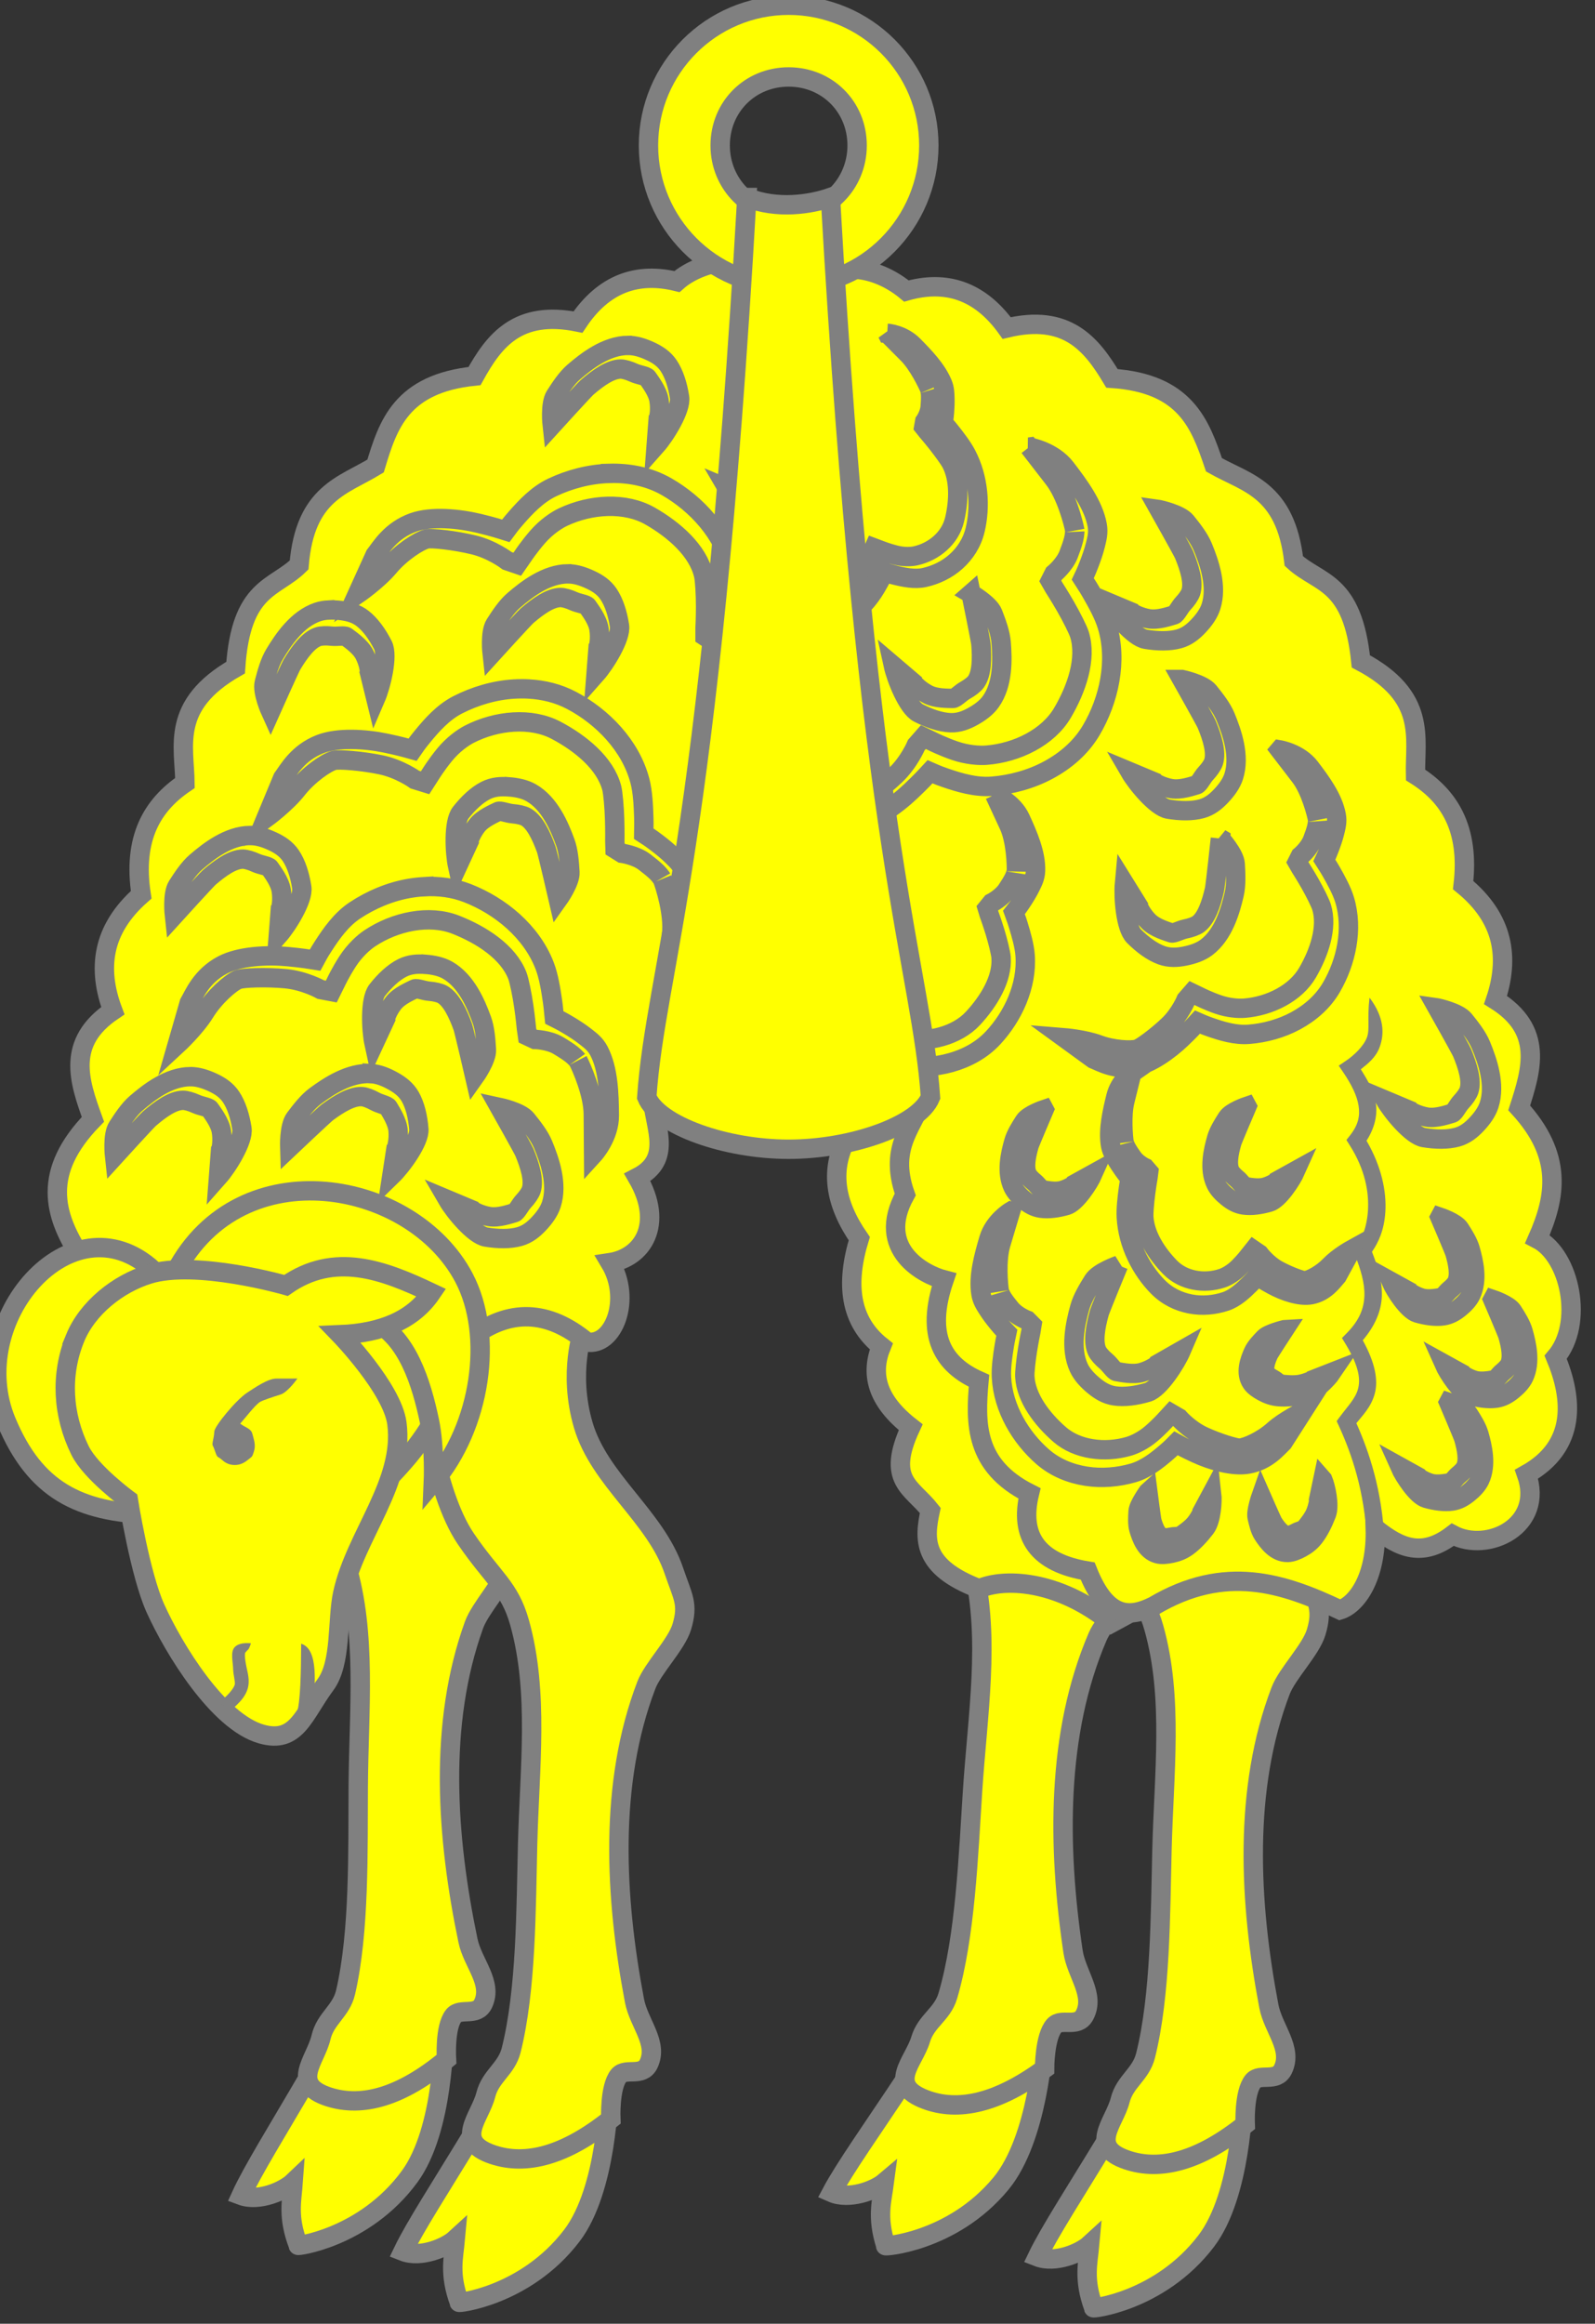
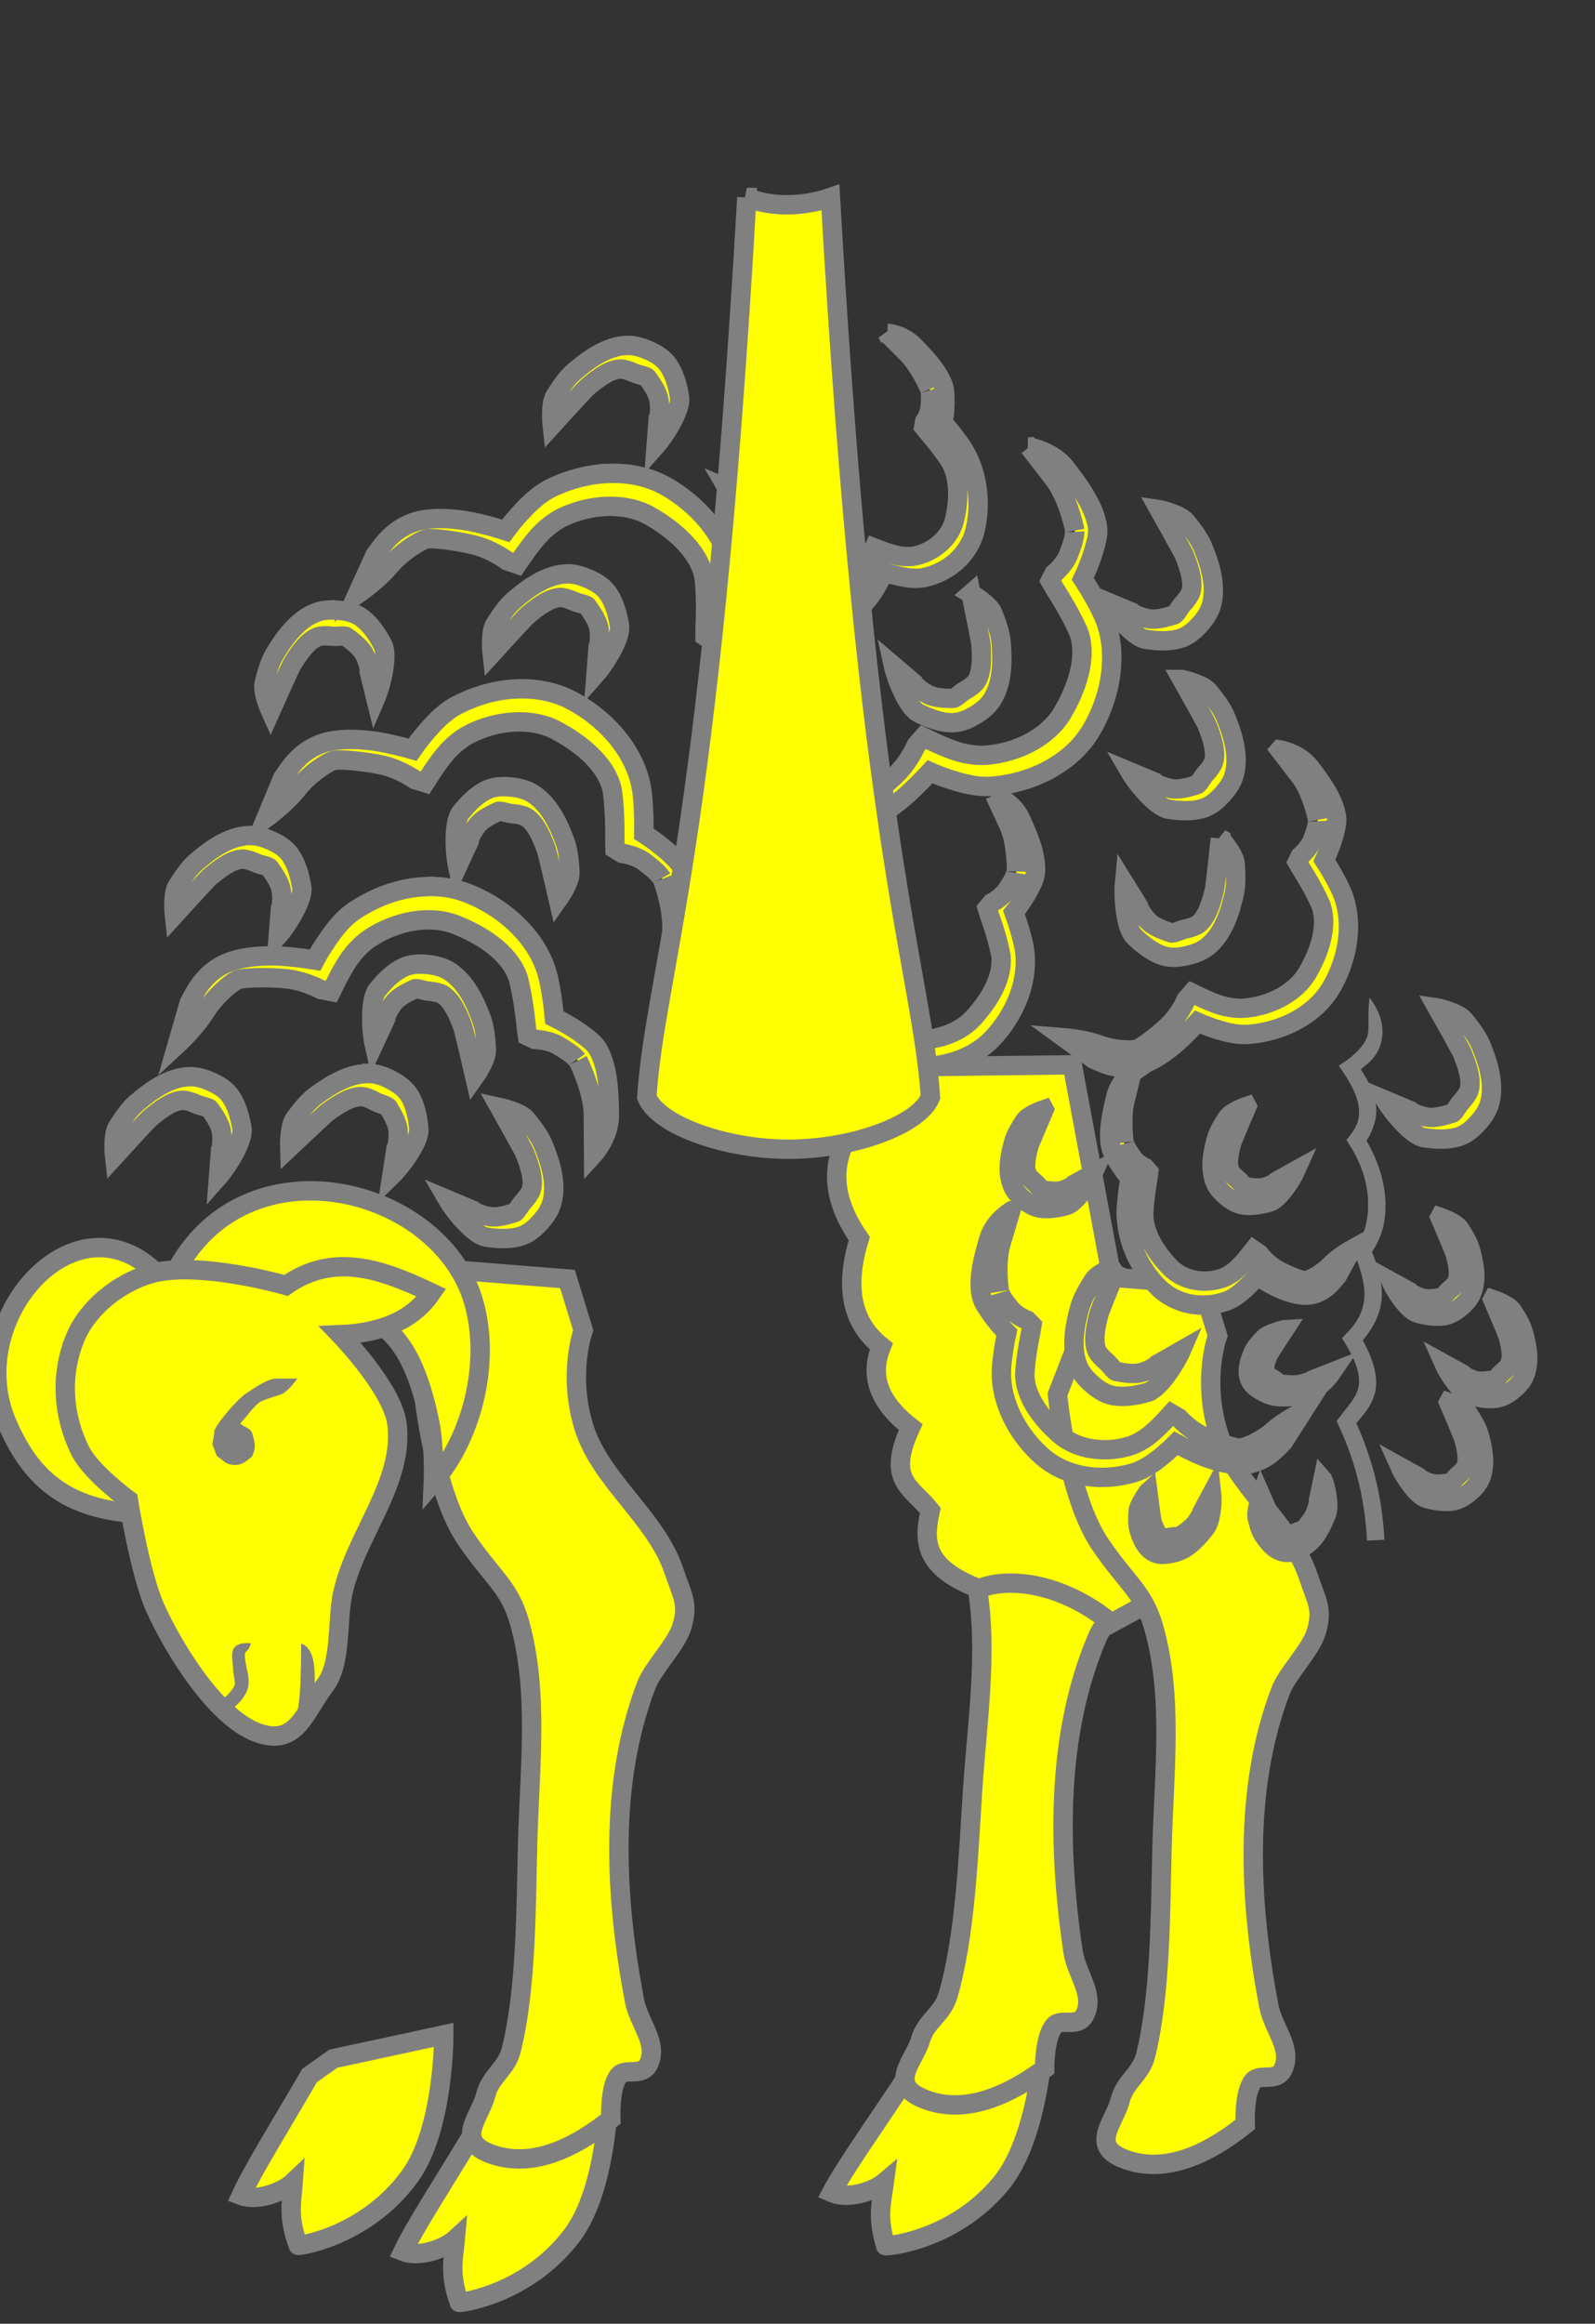
<svg xmlns="http://www.w3.org/2000/svg" id="svg6730" version="1.1" viewBox="0 0 21.809 31.768" height="31.768" width="21.809">
  <rect x="0" y="0" width="21.809" height="31.768" fill="#333333" stroke="none" />
  <g transform="translate(346.547,115.003)" id="layer1">
    <g id="g52947" transform="matrix(0.265,0,0,0.265,-579.903,-195.622)" style="fill:#ffff00;fill-opacity:1;stroke-width:1;stroke-miterlimit:4;stroke-dasharray:none">
      <g id="g52588" transform="rotate(2.322,987.37,964.419)" style="fill:#ffff00;fill-opacity:1;stroke-width:1;stroke-miterlimit:4;stroke-dasharray:none">
        <path style="fill:#ffff00;fill-opacity:1;fill-rule:evenodd;stroke:#808080;stroke-width:1;stroke-linecap:butt;stroke-linejoin:miter;stroke-miterlimit:4;stroke-dasharray:none;stroke-opacity:1" d="m 906.269,413.403 -1.238,0.843 c -1.679,2.765 -3.044,4.867 -3.645,6.122 0.899,0.354 2.21,-0.187 2.696,-0.634 -0.086,0.958 -0.333,1.781 0.206,3.259 -0.222,0.066 3.393,-0.264 5.809,-3.441 1.824,-2.399 1.894,-7.275 1.894,-7.275 z" id="path52590" />
        <path style="fill:#ffff00;fill-opacity:1;fill-rule:evenodd;stroke:#808080;stroke-width:1;stroke-linecap:butt;stroke-linejoin:miter;stroke-miterlimit:4;stroke-dasharray:none;stroke-opacity:1" d="m 915.768,388.147 c -0.275,0.915 -1.49,2.123 -1.831,3.015 -1.939,5.071 -1.622,10.942 -0.61,16.277 0.221,1.164 1.241,2.187 0.73,3.255 -0.334,0.698 -1.193,0.182 -1.544,0.61 -0.481,0.586 -0.407,2.238 -0.407,2.238 -2.351,1.877 -4.369,2.42 -6.104,1.831 -2.011,-0.683 -0.645,-1.9 -0.347,-3.084 0.245,-0.971 1.064,-1.327 1.309,-2.298 0.782,-3.11 0.767,-7.325 0.848,-10.61 0.097,-3.929 0.594,-7.85 -0.413,-11.443 l -1.126,-3.869 9.35,-0.126 z" id="path52592" />
      </g>
      <path id="path52594" d="m 937.936,387.955 c -2.787,-2.276 -5.604,-2.319 -6.821,-1.768 -2.99,-1.133 -2.84,-2.579 -2.526,-4.042 -0.974,-1.233 -2.294,-1.523 -1.011,-4.295 -1.787,-1.39 -2.083,-2.779 -1.516,-4.169 -1.645,-1.31 -1.847,-3.239 -1.137,-5.558 -1.255,-1.811 -1.605,-3.621 -0.505,-5.432 l 1.263,-3.411 10.232,-0.126 5.053,27.159 z" style="fill:#ffff00;fill-opacity:1;fill-rule:evenodd;stroke:#808080;stroke-width:1;stroke-linecap:butt;stroke-linejoin:miter;stroke-miterlimit:4;stroke-dasharray:none;stroke-opacity:1" />
      <g transform="translate(32.731,0.28)" id="g52576" style="fill:#ffff00;fill-opacity:1;stroke-width:1;stroke-miterlimit:4;stroke-dasharray:none">
-         <path id="path52578" d="m 906.269,413.403 -1.238,0.843 c -1.679,2.765 -3.044,4.867 -3.645,6.122 0.899,0.354 2.21,-0.187 2.696,-0.634 -0.086,0.958 -0.333,1.781 0.206,3.259 -0.222,0.066 3.393,-0.264 5.809,-3.441 1.824,-2.399 1.894,-7.275 1.894,-7.275 z" style="fill:#ffff00;fill-opacity:1;fill-rule:evenodd;stroke:#808080;stroke-width:1;stroke-linecap:butt;stroke-linejoin:miter;stroke-miterlimit:4;stroke-dasharray:none;stroke-opacity:1" />
        <path id="path52580" d="m 910.681,372.851 c 0,0 -0.794,2.162 0,4.883 0.827,2.836 3.735,4.729 4.68,7.528 0.458,1.356 0.763,1.699 0.407,2.885 -0.275,0.915 -1.49,2.123 -1.831,3.015 -1.939,5.071 -1.622,10.942 -0.61,16.277 0.221,1.164 1.241,2.187 0.73,3.255 -0.334,0.698 -1.193,0.182 -1.544,0.61 -0.481,0.586 -0.407,2.238 -0.407,2.238 -2.351,1.877 -4.369,2.42 -6.104,1.831 -2.011,-0.683 -0.645,-1.9 -0.347,-3.084 0.245,-0.971 1.064,-1.327 1.309,-2.298 0.782,-3.11 0.767,-7.325 0.848,-10.61 0.097,-3.929 0.594,-7.85 -0.413,-11.443 -0.518,-1.846 -1.365,-2.265 -2.769,-4.322 -1.698,-2.487 -2.21,-7.733 -2.21,-7.733 l 2.363,-6.085 5.086,0.407 z" style="fill:#ffff00;fill-opacity:1;fill-rule:evenodd;stroke:#808080;stroke-width:1;stroke-linecap:butt;stroke-linejoin:miter;stroke-miterlimit:4;stroke-dasharray:none;stroke-opacity:1" />
      </g>
      <g transform="rotate(-1.048,739.373,875.612)" id="g52570" style="fill:#ffff00;fill-opacity:1;stroke-width:1;stroke-miterlimit:4;stroke-dasharray:none">
        <path id="path52572" d="m 906.269,413.403 -1.238,0.843 c -1.679,2.765 -3.044,4.867 -3.645,6.122 0.899,0.354 2.21,-0.187 2.696,-0.634 -0.086,0.958 -0.333,1.781 0.206,3.259 -0.222,0.066 3.393,-0.264 5.809,-3.441 1.824,-2.399 1.894,-7.275 1.894,-7.275 z" style="fill:#ffff00;fill-opacity:1;fill-rule:evenodd;stroke:#808080;stroke-width:1;stroke-linecap:butt;stroke-linejoin:miter;stroke-miterlimit:4;stroke-dasharray:none;stroke-opacity:1" />
-         <path id="path52574" d="m 910.681,372.851 c 0,0 -0.794,2.162 0,4.883 0.827,2.836 3.735,4.729 4.68,7.528 0.458,1.356 0.763,1.699 0.407,2.885 -0.275,0.915 -1.49,2.123 -1.831,3.015 -1.939,5.071 -1.622,10.942 -0.61,16.277 0.221,1.164 1.241,2.187 0.73,3.255 -0.334,0.698 -1.193,0.182 -1.544,0.61 -0.481,0.586 -0.407,2.238 -0.407,2.238 -2.351,1.877 -4.369,2.42 -6.104,1.831 -2.011,-0.683 -0.645,-1.9 -0.347,-3.084 0.245,-0.971 1.064,-1.327 1.309,-2.298 0.782,-3.11 0.767,-7.325 0.848,-10.61 0.097,-3.929 0.594,-7.85 -0.413,-11.443 -0.518,-1.846 -1.365,-2.265 -2.769,-4.322 -1.698,-2.487 -2.21,-7.733 -2.21,-7.733 l 2.363,-6.085 5.086,0.407 z" style="fill:#ffff00;fill-opacity:1;fill-rule:evenodd;stroke:#808080;stroke-width:1;stroke-linecap:butt;stroke-linejoin:miter;stroke-miterlimit:4;stroke-dasharray:none;stroke-opacity:1" />
      </g>
      <g id="g52566" style="fill:#ffff00;fill-opacity:1;stroke-width:1;stroke-miterlimit:4;stroke-dasharray:none">
        <path style="fill:#ffff00;fill-opacity:1;fill-rule:evenodd;stroke:#808080;stroke-width:1;stroke-linecap:butt;stroke-linejoin:miter;stroke-miterlimit:4;stroke-dasharray:none;stroke-opacity:1" d="m 906.269,413.403 -1.238,0.843 c -1.679,2.765 -3.044,4.867 -3.645,6.122 0.899,0.354 2.21,-0.187 2.696,-0.634 -0.086,0.958 -0.333,1.781 0.206,3.259 -0.222,0.066 3.393,-0.264 5.809,-3.441 1.824,-2.399 1.894,-7.275 1.894,-7.275 z" id="path52564" />
        <path style="fill:#ffff00;fill-opacity:1;fill-rule:evenodd;stroke:#808080;stroke-width:1;stroke-linecap:butt;stroke-linejoin:miter;stroke-miterlimit:4;stroke-dasharray:none;stroke-opacity:1" d="m 910.681,372.851 c 0,0 -0.794,2.162 0,4.883 0.827,2.836 3.735,4.729 4.68,7.528 0.458,1.356 0.763,1.699 0.407,2.885 -0.275,0.915 -1.49,2.123 -1.831,3.015 -1.939,5.071 -1.622,10.942 -0.61,16.277 0.221,1.164 1.241,2.187 0.73,3.255 -0.334,0.698 -1.193,0.182 -1.544,0.61 -0.481,0.586 -0.407,2.238 -0.407,2.238 -2.351,1.877 -4.369,2.42 -6.104,1.831 -2.011,-0.683 -0.645,-1.9 -0.347,-3.084 0.245,-0.971 1.064,-1.327 1.309,-2.298 0.782,-3.11 0.767,-7.325 0.848,-10.61 0.097,-3.929 0.594,-7.85 -0.413,-11.443 -0.518,-1.846 -1.365,-2.265 -2.769,-4.322 -1.698,-2.487 -2.21,-7.733 -2.21,-7.733 l 2.363,-6.085 5.086,0.407 z" id="path52562" />
      </g>
-       <path id="path52543" d="m 884.687,368.957 c -1.305,-2.064 -1.968,-4.251 0.696,-6.989 -0.719,-1.986 -1.396,-3.968 1.026,-5.605 -0.808,-2.156 -0.58,-4.182 1.464,-5.981 -0.447,-2.922 0.57,-4.624 2.258,-5.766 -0.021,-1.904 -0.762,-4.02 2.615,-5.953 0.282,-4.194 2.01,-4.05 3.276,-5.293 0.303,-3.726 2.287,-4.09 3.945,-5.106 0.644,-2.135 1.321,-4.251 5.106,-4.641 1.009,-1.827 2.219,-3.419 5.338,-2.785 1.331,-1.995 3.061,-2.592 5.106,-2.089 1.318,-1.178 4.383,-1.768 6.375,0.198 2.066,-1.449 4.106,-0.843 5.465,0.288 2.026,-0.575 3.776,-0.038 5.175,1.91 3.094,-0.742 4.359,0.807 5.431,2.597 3.796,0.258 4.546,2.35 5.264,4.461 1.692,0.957 3.688,1.252 4.12,4.965 1.308,1.198 3.03,0.994 3.458,5.175 3.442,1.814 2.775,3.955 2.821,5.858 1.727,1.083 2.803,2.748 2.458,5.684 2.106,1.727 2.404,3.744 1.671,5.926 2.478,1.552 1.87,3.556 1.221,5.566 2.261,2.478 1.907,4.57 0.939,6.766 1.69,0.874 2.419,4.362 0.943,6.101 0.89,2.133 1.097,4.572 -1.505,6.033 0.942,2.662 -2.005,4.08 -3.811,3.12 -1.547,1.184 -2.704,0.71 -3.993,-0.328 0.076,2.555 -0.98,3.947 -1.821,4.206 -2.922,-1.385 -5.926,-2.385 -9.613,-0.2 -1.236,0.618 -2.425,0.656 -3.405,-1.803 -2.564,-0.424 -3.546,-1.77 -3.004,-4.006 -2.849,-1.441 -2.799,-3.606 -2.604,-5.808 -1.853,-0.825 -2.788,-2.317 -1.803,-5.207 -0.979,-0.253 -3.585,-1.542 -2.003,-4.406 -0.912,-2.566 0.529,-3.564 1.001,-5.207 l -14.02,0.401 c 0.125,1.407 0.998,3.001 -0.801,3.927 1.426,2.466 0.218,4.15 -1.408,4.394 1.15,1.919 0.154,4.334 -1.196,4.096 -2.003,-1.663 -4.006,-1.742 -6.008,-0.2 -1.402,4.088 -2.804,5.745 -4.206,7.21 l -8.412,-2.203 z" style="fill:#ffff00;fill-opacity:1;fill-rule:evenodd;stroke:#808080;stroke-width:1;stroke-linecap:butt;stroke-linejoin:miter;stroke-miterlimit:4;stroke-dasharray:none;stroke-opacity:1" />
      <g style="fill:#ffff00;fill-opacity:1;stroke-width:1;stroke-miterlimit:4;stroke-dasharray:none" id="g52537">
        <path id="path52535" d="m 888.473,369.73 c -4.173,-3.781 -9.756,2.558 -7.554,7.828 1.478,3.537 3.733,4.67 7.492,4.797 0,0 -0.787,-0.356 -1.581,-1.463 -1.159,-1.617 -2.451,-3.784 -1.84,-5.677 0.319,-0.987 2.509,-1.841 2.509,-1.841 z" style="fill:#ffff00;fill-opacity:1;fill-rule:evenodd;stroke:#808080;stroke-width:1;stroke-linecap:butt;stroke-linejoin:miter;stroke-miterlimit:4;stroke-dasharray:none;stroke-opacity:1" />
        <path style="fill:#ffff00;fill-opacity:1;fill-rule:evenodd;stroke:#808080;stroke-width:1;stroke-linecap:butt;stroke-linejoin:miter;stroke-miterlimit:4;stroke-dasharray:none;stroke-opacity:1" d="m 889.656,369.815 c 3.386,-6.389 12.218,-4.728 14.874,0.329 1.568,2.984 0.861,7.679 -1.581,10.54 0,0 0.079,-1.82 -0.203,-3.154 -0.412,-1.946 -1.14,-4.362 -2.95,-5.188 -0.944,-0.431 -3.052,0.61 -3.052,0.61 z" id="path52501" />
        <path style="fill:#ffff00;fill-opacity:1;fill-rule:evenodd;stroke:#808080;stroke-width:1;stroke-linecap:butt;stroke-linejoin:miter;stroke-miterlimit:4;stroke-dasharray:none;stroke-opacity:1" d="m 884.461,373.263 c -0.77,1.891 -0.643,3.962 0.26,5.793 0.557,1.13 2.487,2.543 2.487,2.543 0,0 0.608,3.843 1.399,5.595 0.953,2.111 3.24,5.852 5.468,6.485 1.826,0.519 2.174,-1.02 3.306,-2.543 0.84,-1.131 0.59,-3.328 0.89,-4.705 0.654,-2.999 3.195,-5.73 2.798,-8.774 -0.235,-1.796 -2.925,-4.578 -2.925,-4.578 2.122,-0.088 3.743,-0.748 4.705,-2.162 -2.501,-1.186 -5.002,-2.13 -7.503,-0.381 0,0 -4.623,-1.333 -7.07,-0.579 -1.608,0.496 -3.18,1.748 -3.815,3.306 z" id="path52499" />
        <path style="color:#000000;font-style:normal;font-variant:normal;font-weight:normal;font-stretch:normal;font-size:medium;line-height:normal;font-family:sans-serif;text-indent:0;text-align:start;text-decoration:none;text-decoration-line:none;text-decoration-style:solid;text-decoration-color:#000000;letter-spacing:normal;word-spacing:normal;text-transform:none;writing-mode:lr-tb;direction:ltr;baseline-shift:baseline;text-anchor:start;white-space:normal;clip-rule:nonzero;display:inline;overflow:visible;visibility:visible;opacity:1;isolation:auto;mix-blend-mode:normal;color-interpolation:sRGB;color-interpolation-filters:linearRGB;solid-color:#000000;solid-opacity:1;fill:#808080;fill-opacity:1;fill-rule:evenodd;stroke:none;stroke-width:1;stroke-linecap:butt;stroke-linejoin:miter;stroke-miterlimit:4;stroke-dasharray:none;stroke-dashoffset:0;stroke-opacity:1;color-rendering:auto;image-rendering:auto;shape-rendering:auto;text-rendering:auto;enable-background:accumulate" d="m 895.932,375.34 -1.094,0.002 c -0.433,9.2e-4 -1.135,0.491 -1.494,0.725 -0.577,0.375 -1.684,1.729 -1.697,2.004 -0.019,0.397 -0.15,0.641 -0.068,0.752 0.023,0.033 0.124,0.314 0.15,0.389 v 0.002 c 0.08,0.221 0.126,0.153 0.285,0.297 0.159,0.144 0.353,0.283 0.67,0.289 0.332,0.007 0.554,-0.148 0.742,-0.301 0.189,-0.153 0.175,-0.123 0.264,-0.395 0.107,-0.328 0.003,-0.596 -0.078,-0.906 -0.076,-0.29 -0.344,-0.313 -0.629,-0.533 0.248,-0.277 0.758,-0.947 1.014,-1.113 0.131,-0.086 0.685,-0.267 1.066,-0.387 0.381,-0.12 0.869,-0.824 0.869,-0.824 z m -2.398,13.658 c -0.431,-0.039 -0.692,0.043 -0.84,0.203 -0.227,0.247 -0.082,0.769 -0.074,1.154 0.005,0.26 0.117,0.643 0.082,0.775 -0.036,0.138 -0.217,0.382 -0.4,0.561 -0.184,0.179 -0.35,0.299 -0.35,0.299 l 0.406,0.57 c 0,0 0.207,-0.149 0.432,-0.367 0.225,-0.219 0.487,-0.502 0.588,-0.887 0.103,-0.395 -0.004,-0.763 -0.074,-1.096 -0.071,-0.332 -0.101,-0.622 -0.06,-0.742 -0.017,0.051 0.053,-0.064 0.135,-0.133 0.082,-0.069 0.156,-0.338 0.156,-0.338 z m 2.594,0.023 c -0.007,1.44 -0.032,3.054 -0.236,3.621 l 0.828,-0.141 c 0.128,-1.359 0.322,-3.202 -0.592,-3.48 z" id="path52503" />
      </g>
      <path id="path52558" d="m 951.117,357.745 c -0.162,0.442 -0.658,0.919 -1.079,1.202 l -0.373,0.252 0.252,0.373 c 0.402,0.597 0.689,1.17 0.77,1.688 0.081,0.518 -0.007,0.984 -0.43,1.523 l -0.197,0.25 0.17,0.27 c 0.808,1.271 1.002,2.451 0.941,3.389 -0.06,0.938 -0.417,1.655 -0.58,1.844 l -0.18,0.205 0.102,0.254 c 0.287,0.729 0.494,1.42 0.475,2.064 -0.02,0.644 -0.24,1.26 -0.912,1.941 l -0.246,0.25 0.182,0.299 c 0.724,1.196 0.778,1.861 0.641,2.348 -0.137,0.487 -0.536,0.883 -0.938,1.426 l -0.158,0.213 0.111,0.242 c 0.674,1.471 1.326,3.371 1.455,5.926 l 0.898,-0.045 c -0.129,-2.566 -0.775,-4.503 -1.447,-6.016 0.33,-0.411 0.753,-0.826 0.943,-1.502 0.2,-0.709 0.024,-1.619 -0.613,-2.775 0.632,-0.739 0.961,-1.518 0.984,-2.279 0.025,-0.803 -0.227,-1.557 -0.508,-2.285 0.32,-0.471 0.628,-1.092 0.689,-2.053 0.067,-1.045 -0.191,-2.339 -0.971,-3.678 0.407,-0.635 0.579,-1.309 0.479,-1.949 -0.096,-0.617 -0.426,-1.18 -0.773,-1.736 0.379,-0.303 0.775,-0.61 0.971,-1.143 0.249,-0.678 0.244,-1.538 -0.523,-2.553 -0.13,1.154 0.029,1.613 -0.133,2.055 z" style="color:#000000;font-style:normal;font-variant:normal;font-weight:normal;font-stretch:normal;font-size:medium;line-height:normal;font-family:sans-serif;text-indent:0;text-align:start;text-decoration:none;text-decoration-line:none;text-decoration-style:solid;text-decoration-color:#000000;letter-spacing:normal;word-spacing:normal;text-transform:none;writing-mode:lr-tb;direction:ltr;baseline-shift:baseline;text-anchor:start;white-space:normal;clip-rule:nonzero;display:inline;overflow:visible;visibility:visible;opacity:1;isolation:auto;mix-blend-mode:normal;color-interpolation:sRGB;color-interpolation-filters:linearRGB;solid-color:#000000;solid-opacity:1;fill:#808080;fill-opacity:1;fill-rule:evenodd;stroke:none;stroke-width:1;stroke-linecap:butt;stroke-linejoin:miter;stroke-miterlimit:4;stroke-dasharray:none;stroke-dashoffset:0;stroke-opacity:1;color-rendering:auto;image-rendering:auto;shape-rendering:auto;text-rendering:auto;enable-background:accumulate" />
      <path id="path4345" d="m 926.367,321.416 1.066,1.07 c 0.533,0.535 1.013,1.531 1.129,1.809 -0.007,-0.016 0.039,0.144 0.045,0.32 0.006,0.176 -0.006,0.381 -0.021,0.584 -0.032,0.406 -0.285,0.766 -0.285,0.766 l -0.049,0.279 0.184,0.232 c 0,0 0.252,0.291 0.531,0.645 0.279,0.354 0.602,0.803 0.693,0.975 0.457,0.863 0.403,2.007 0.18,2.941 -0.229,0.956 -1.065,1.648 -2.004,1.859 -0.223,0.05 -0.608,0.07 -1.037,-0.037 -0.429,-0.107 -0.775,-0.246 -0.775,-0.246 l -0.338,-0.127 -0.146,0.32 c 0,0 -0.067,0.66 -0.387,1.203 -0.319,0.544 -0.788,1.124 -0.926,1.195 -0.222,0.116 -0.912,0.161 -1.508,-0.002 -0.596,-0.163 -1.385,-0.137 -1.385,-0.137 l 1.334,0.785 c 0.311,0.096 0.939,0.395 1.645,0.143 0.567,-0.203 1.129,-0.882 1.471,-1.463 0.247,-0.421 0.338,-0.614 0.43,-0.801 0.157,0.053 0.234,0.086 0.531,0.16 0.483,0.121 1.045,0.238 1.547,0.125 0.589,-0.133 1.164,-0.408 1.623,-0.82 0.459,-0.412 0.826,-0.955 0.99,-1.641 0.279,-1.164 0.204,-2.647 -0.457,-3.896 -0.205,-0.387 -0.518,-0.793 -0.814,-1.168 -0.197,-0.25 -0.282,-0.332 -0.381,-0.449 0.022,-0.148 0.044,-0.254 0.068,-0.562 0.018,-0.231 0.03,-0.486 0.021,-0.732 -0.009,-0.247 -0.009,-0.466 -0.125,-0.744 -0.305,-0.729 -0.938,-1.384 -1.508,-1.961 -0.57,-0.577 -1.342,-0.625 -1.342,-0.625 z m -13.381,0.625 c -1.11,0.011 -2.125,0.799 -2.789,1.371 -0.37,0.318 -0.686,0.8 -0.961,1.227 -0.275,0.427 -0.156,1.512 -0.156,1.512 0,0 1.65,-1.815 1.801,-1.945 0.575,-0.495 1.206,-0.94 1.73,-0.945 0.164,-9.2e-4 0.434,0.08 0.68,0.193 0.245,0.113 0.638,0.159 0.707,0.262 0.133,0.198 0.523,0.693 0.596,1.168 0.073,0.475 -0.004,0.893 -0.043,0.938 l -0.105,1.379 c 0.459,-0.518 1.302,-1.863 1.207,-2.48 -0.095,-0.618 -0.28,-1.212 -0.566,-1.637 -0.239,-0.355 -0.575,-0.573 -0.945,-0.744 -0.37,-0.171 -0.765,-0.301 -1.154,-0.297 z m 7.814,2.617 c 0,0 1.203,2.136 1.279,2.32 0.289,0.701 0.514,1.44 0.354,1.939 -0.05,0.156 -0.212,0.389 -0.396,0.586 -0.185,0.197 -0.353,0.556 -0.473,0.59 -0.23,0.064 -0.821,0.278 -1.295,0.197 -0.474,-0.08 -0.847,-0.284 -0.877,-0.336 l -1.275,-0.535 c 0.347,0.598 1.359,1.823 1.975,1.928 0.616,0.104 1.237,0.114 1.73,-0.023 0.413,-0.115 0.725,-0.367 1.004,-0.664 0.279,-0.297 0.528,-0.632 0.646,-1.002 0.339,-1.057 -0.092,-2.268 -0.426,-3.078 -0.186,-0.451 -0.543,-0.904 -0.861,-1.299 -0.319,-0.395 -1.385,-0.623 -1.385,-0.623 z m 12.895,2.629 1.271,1.643 c 0.636,0.822 1.007,2.262 1.082,2.66 -0.004,-0.023 9e-4,0.204 -0.059,0.445 -0.059,0.241 -0.158,0.517 -0.264,0.791 -0.211,0.547 -0.756,0.994 -0.756,0.994 l -0.188,0.373 0.199,0.348 c 0,0 0.285,0.44 0.59,0.971 0.304,0.53 0.643,1.2 0.719,1.449 0.385,1.256 -0.154,2.804 -0.879,4.037 -0.742,1.263 -2.343,2.059 -3.92,2.184 -0.375,0.03 -0.998,-0.011 -1.639,-0.232 -0.64,-0.221 -1.135,-0.471 -1.135,-0.471 l -0.484,-0.232 -0.363,0.414 c 0,0 -0.369,0.886 -1.092,1.57 -0.723,0.685 -1.697,1.393 -1.945,1.467 -0.399,0.118 -1.511,0.059 -2.395,-0.268 -0.883,-0.326 -2.148,-0.428 -2.148,-0.428 l 1.811,1.303 c 0.458,0.184 1.336,0.704 2.559,0.482 0.982,-0.178 2.145,-1.006 2.918,-1.738 0.56,-0.53 0.78,-0.776 1,-1.014 0.229,0.099 0.339,0.158 0.781,0.311 0.72,0.248 1.57,0.506 2.412,0.439 0.989,-0.078 2.014,-0.354 2.908,-0.836 0.894,-0.482 1.689,-1.157 2.221,-2.062 0.904,-1.538 1.372,-3.568 0.814,-5.385 -0.172,-0.563 -0.509,-1.172 -0.832,-1.734 -0.215,-0.375 -0.318,-0.498 -0.428,-0.676 0.093,-0.198 0.168,-0.34 0.328,-0.756 0.12,-0.311 0.243,-0.656 0.326,-0.994 0.083,-0.338 0.169,-0.639 0.094,-1.037 -0.197,-1.046 -0.943,-2.046 -1.621,-2.932 -0.679,-0.886 -1.887,-1.086 -1.887,-1.086 z m -21.674,1.359 c -1.015,0.027 -2.041,0.298 -2.938,0.723 -0.764,0.361 -1.372,1.008 -1.873,1.582 -0.308,0.353 -0.374,0.458 -0.523,0.658 -0.309,-0.097 -0.624,-0.202 -1.373,-0.383 -1.035,-0.25 -2.454,-0.389 -3.395,-0.055 -1.17,0.416 -1.675,1.304 -1.98,1.691 l -0.922,2.031 c 0,0 1.046,-0.719 1.65,-1.441 0.604,-0.722 1.54,-1.328 1.945,-1.424 0.252,-0.06 1.448,0.07 2.416,0.305 0.968,0.234 1.729,0.82 1.729,0.82 l 0.52,0.178 0.307,-0.443 c 0,0 0.305,-0.462 0.75,-0.973 0.445,-0.51 0.965,-0.855 1.305,-1.016 1.43,-0.677 3.216,-0.783 4.488,-0.057 1.242,0.709 2.479,1.784 2.77,3.064 0.058,0.254 0.1,1.002 0.1,1.613 0,0.611 -0.029,1.137 -0.029,1.137 v 0.4 l 0.348,0.23 c 0,0 0.695,0.117 1.15,0.486 0.228,0.185 0.451,0.375 0.623,0.555 0.172,0.18 0.279,0.379 0.271,0.357 0.133,0.383 0.529,1.814 0.387,2.844 l -0.287,2.061 c 0,0 0.948,-0.777 1.096,-1.883 0.148,-1.106 0.297,-2.345 -0.053,-3.35 -0.133,-0.383 -0.356,-0.6 -0.596,-0.852 -0.24,-0.252 -0.519,-0.491 -0.777,-0.701 -0.346,-0.281 -0.482,-0.365 -0.662,-0.49 0.007,-0.209 0.033,-0.369 0.033,-0.801 7.4e-4,-0.649 -0.008,-1.344 -0.139,-1.918 -0.421,-1.853 -1.838,-3.383 -3.387,-4.268 -0.912,-0.521 -1.938,-0.711 -2.953,-0.684 z m 28.381,1.867 c 0,0 1.203,2.136 1.279,2.32 0.289,0.701 0.512,1.44 0.352,1.939 -0.05,0.156 -0.212,0.387 -0.396,0.584 -0.185,0.197 -0.351,0.556 -0.471,0.59 -0.23,0.064 -0.823,0.279 -1.297,0.199 -0.474,-0.08 -0.845,-0.284 -0.875,-0.336 l -1.275,-0.535 c 0.347,0.598 1.359,1.823 1.975,1.928 0.616,0.104 1.237,0.114 1.73,-0.023 0.413,-0.115 0.725,-0.367 1.004,-0.664 0.279,-0.297 0.526,-0.632 0.645,-1.002 0.339,-1.057 -0.09,-2.268 -0.424,-3.078 -0.186,-0.451 -0.543,-0.904 -0.861,-1.299 -0.319,-0.395 -1.385,-0.623 -1.385,-0.623 z m -30.518,3.312 c -1.11,0.011 -2.125,0.801 -2.789,1.373 -0.37,0.318 -0.686,0.8 -0.961,1.227 -0.275,0.427 -0.154,1.51 -0.154,1.51 0,0 1.648,-1.813 1.799,-1.943 0.575,-0.495 1.206,-0.94 1.73,-0.945 0.164,-9.1e-4 0.434,0.078 0.68,0.191 0.245,0.113 0.64,0.159 0.709,0.262 0.133,0.198 0.523,0.693 0.596,1.168 0.073,0.475 -0.004,0.893 -0.043,0.938 l -0.107,1.379 c 0.459,-0.518 1.304,-1.863 1.209,-2.48 -0.095,-0.618 -0.28,-1.21 -0.566,-1.635 -0.239,-0.355 -0.577,-0.573 -0.947,-0.744 -0.37,-0.171 -0.765,-0.303 -1.154,-0.299 z m 20.807,1.02 c 0,0 0.494,2.401 0.51,2.6 0.061,0.756 0.05,1.528 -0.256,1.955 -0.095,0.133 -0.318,0.304 -0.555,0.436 -0.236,0.131 -0.505,0.423 -0.629,0.418 -0.239,-0.009 -0.868,0.014 -1.295,-0.207 -0.427,-0.221 -0.72,-0.53 -0.732,-0.588 l -1.051,-0.896 c 0.148,0.676 0.736,2.15 1.291,2.438 0.555,0.287 1.144,0.486 1.656,0.506 0.428,0.016 0.802,-0.128 1.158,-0.326 0.356,-0.198 0.694,-0.442 0.92,-0.758 0.646,-0.903 0.608,-2.187 0.537,-3.061 -0.04,-0.486 -0.243,-1.027 -0.426,-1.5 -0.183,-0.473 -1.129,-1.016 -1.129,-1.016 z m -33.135,0.846 c -0.201,0.01 -0.398,0.041 -0.582,0.104 -1.051,0.357 -1.767,1.425 -2.219,2.176 -0.251,0.418 -0.402,0.975 -0.529,1.467 -0.127,0.491 0.324,1.482 0.324,1.482 0,0 0.999,-2.239 1.102,-2.41 0.391,-0.65 0.851,-1.27 1.348,-1.439 0.155,-0.053 0.437,-0.06 0.705,-0.029 0.268,0.031 0.658,-0.049 0.756,0.027 0.189,0.146 0.714,0.494 0.932,0.922 0.218,0.428 0.275,0.85 0.252,0.904 l 0.33,1.344 c 0.274,-0.635 0.654,-2.177 0.371,-2.734 -0.283,-0.557 -0.644,-1.063 -1.049,-1.377 -0.338,-0.263 -0.728,-0.364 -1.133,-0.41 -0.202,-0.023 -0.407,-0.035 -0.607,-0.025 z m 44.018,3.586 c 0,0 1.203,2.134 1.279,2.318 0.289,0.701 0.512,1.442 0.352,1.941 -0.05,0.156 -0.212,0.387 -0.396,0.584 -0.185,0.197 -0.351,0.556 -0.471,0.59 -0.23,0.064 -0.823,0.279 -1.297,0.199 -0.474,-0.08 -0.845,-0.286 -0.875,-0.338 l -1.275,-0.533 c 0.347,0.598 1.359,1.823 1.975,1.928 0.616,0.104 1.237,0.114 1.73,-0.023 0.413,-0.115 0.725,-0.369 1.004,-0.666 0.279,-0.297 0.526,-0.63 0.645,-1 0.339,-1.057 -0.09,-2.27 -0.424,-3.08 -0.186,-0.451 -0.543,-0.902 -0.861,-1.297 -0.319,-0.395 -1.385,-0.623 -1.385,-0.623 z m -33.695,0.49 c -0.254,-0.014 -0.508,-0.013 -0.762,0.002 h -0.002 c -1.014,0.059 -2.029,0.364 -2.912,0.816 -0.752,0.385 -1.34,1.051 -1.822,1.641 -0.297,0.362 -0.359,0.469 -0.502,0.674 -0.312,-0.087 -0.63,-0.182 -1.385,-0.34 -1.042,-0.217 -2.465,-0.312 -3.395,0.053 -1.156,0.453 -1.633,1.357 -1.926,1.754 l -0.857,2.061 c 0,0 1.025,-0.751 1.605,-1.492 0.581,-0.741 1.497,-1.375 1.898,-1.484 0.25,-0.068 1.449,0.023 2.424,0.227 0.975,0.203 1.754,0.764 1.754,0.764 l 0.525,0.162 0.291,-0.453 c 0,0 0.29,-0.472 0.719,-0.996 0.429,-0.524 0.939,-0.885 1.273,-1.057 1.408,-0.722 3.188,-0.885 4.482,-0.199 1.264,0.669 2.536,1.704 2.867,2.975 0.065,0.253 0.129,1 0.148,1.611 0.019,0.611 0.01,1.135 0.01,1.135 l 0.012,0.4 0.355,0.221 c 0,0 0.699,0.094 1.166,0.449 0.233,0.177 0.461,0.359 0.639,0.533 0.177,0.174 0.292,0.371 0.283,0.35 0.145,0.378 0.587,1.797 0.477,2.83 l -0.221,2.068 c 0,0 0.922,-0.806 1.035,-1.916 0.113,-1.11 0.223,-2.353 -0.158,-3.346 -0.145,-0.379 -0.377,-0.59 -0.625,-0.834 -0.248,-0.244 -0.534,-0.474 -0.799,-0.676 -0.355,-0.27 -0.492,-0.349 -0.676,-0.469 3.7e-4,-0.209 0.021,-0.369 0.008,-0.801 -0.02,-0.648 -0.051,-1.345 -0.199,-1.914 -0.479,-1.839 -1.945,-3.322 -3.521,-4.156 -0.696,-0.369 -1.45,-0.55 -2.211,-0.592 z m 38.74,3.141 1.059,1.379 c 0.529,0.69 0.836,1.898 0.898,2.232 -0.004,-0.019 0.002,0.171 -0.047,0.373 -0.049,0.202 -0.131,0.433 -0.219,0.662 -0.175,0.459 -0.629,0.834 -0.629,0.834 l -0.156,0.312 0.168,0.291 c 0,0 0.237,0.37 0.49,0.814 0.253,0.445 0.532,1.006 0.596,1.215 0.32,1.053 -0.125,2.351 -0.727,3.385 -0.616,1.059 -1.946,1.726 -3.256,1.83 -0.311,0.025 -0.829,-0.01 -1.361,-0.195 -0.532,-0.186 -0.943,-0.395 -0.943,-0.395 l -0.404,-0.195 -0.301,0.346 c 0,-10e-6 -0.304,0.745 -0.904,1.318 -0.6,0.574 -1.409,1.167 -1.615,1.229 -0.332,0.099 -1.256,0.047 -1.99,-0.227 -0.734,-0.274 -1.785,-0.359 -1.785,-0.359 l 1.504,1.094 c 0.38,0.155 1.112,0.591 2.127,0.406 0.816,-0.149 1.78,-0.844 2.422,-1.457 0.465,-0.444 0.647,-0.65 0.83,-0.85 0.19,0.083 0.283,0.131 0.65,0.26 0.598,0.209 1.304,0.427 2.004,0.371 0.821,-0.065 1.674,-0.296 2.416,-0.699 0.742,-0.403 1.402,-0.969 1.844,-1.729 0.75,-1.289 1.139,-2.992 0.676,-4.516 -0.144,-0.472 -0.425,-0.983 -0.693,-1.455 -0.179,-0.314 -0.264,-0.42 -0.355,-0.568 0.077,-0.166 0.138,-0.282 0.271,-0.631 0.099,-0.261 0.202,-0.553 0.271,-0.836 0.068,-0.283 0.138,-0.535 0.076,-0.869 -0.164,-0.877 -0.783,-1.716 -1.348,-2.459 -0.564,-0.743 -1.568,-0.912 -1.568,-0.912 z m -39.779,1.908 c -0.406,-0.032 -0.807,-0.008 -1.189,0.186 -0.457,0.231 -0.908,0.658 -1.293,1.15 -0.384,0.492 -0.305,2.078 -0.158,2.754 l 0.58,-1.254 c -0.013,-0.058 0.126,-0.461 0.422,-0.84 0.296,-0.379 0.877,-0.619 1.09,-0.727 0.111,-0.056 0.477,0.096 0.746,0.117 0.269,0.021 0.545,0.083 0.688,0.164 0.455,0.261 0.787,0.959 1.047,1.672 0.068,0.188 0.619,2.574 0.619,2.574 0,0 0.634,-0.886 0.604,-1.393 -0.031,-0.507 -0.073,-1.083 -0.24,-1.541 -0.3,-0.823 -0.799,-2.007 -1.762,-2.559 -0.337,-0.193 -0.746,-0.273 -1.152,-0.305 z m 25.074,0.41 0.73,1.576 c 0.365,0.789 0.399,2.035 0.387,2.375 1.1e-4,-0.02 -0.035,0.167 -0.127,0.354 -0.092,0.187 -0.224,0.393 -0.359,0.598 -0.271,0.409 -0.795,0.676 -0.795,0.676 l -0.221,0.271 0.098,0.322 c 0,0 0.151,0.411 0.301,0.9 0.149,0.49 0.298,1.098 0.314,1.316 0.082,1.098 -0.638,2.268 -1.451,3.145 -0.833,0.898 -2.277,1.256 -3.578,1.07 -0.309,-0.044 -0.807,-0.191 -1.285,-0.488 -0.478,-0.298 -0.834,-0.594 -0.834,-0.594 l -0.35,-0.277 -0.371,0.271 c 0,0 -0.46,0.658 -1.172,1.086 -0.711,0.428 -1.629,0.831 -1.844,0.846 -0.345,0.024 -1.237,-0.228 -1.893,-0.656 -0.656,-0.428 -1.664,-0.742 -1.664,-0.742 l 1.229,1.396 c 0.337,0.235 0.955,0.819 1.986,0.861 0.829,0.034 1.923,-0.431 2.684,-0.889 0.551,-0.332 0.774,-0.494 0.996,-0.648 0.167,0.123 0.245,0.191 0.576,0.396 0.538,0.335 1.178,0.701 1.873,0.801 0.816,0.117 1.697,0.079 2.51,-0.152 h 0.002 c 0.813,-0.231 1.58,-0.637 2.178,-1.281 1.014,-1.093 1.767,-2.669 1.648,-4.258 -0.037,-0.492 -0.199,-1.053 -0.357,-1.572 -0.106,-0.346 -0.166,-0.466 -0.223,-0.631 0.112,-0.145 0.2,-0.247 0.406,-0.559 0.154,-0.232 0.316,-0.493 0.445,-0.754 0.129,-0.261 0.253,-0.492 0.266,-0.832 0.033,-0.892 -0.388,-1.847 -0.775,-2.695 -0.388,-0.849 -1.33,-1.232 -1.33,-1.232 z m -38.424,2.098 c -1.11,0.011 -2.123,0.799 -2.787,1.371 -0.37,0.318 -0.686,0.8 -0.961,1.227 -0.274,0.427 -0.156,1.512 -0.156,1.512 0,0 1.648,-1.815 1.799,-1.945 0.575,-0.495 1.205,-0.94 1.73,-0.945 0.164,-9.1e-4 0.434,0.08 0.68,0.193 0.245,0.113 0.64,0.159 0.709,0.262 0.133,0.198 0.523,0.693 0.596,1.168 0.073,0.475 -0.004,0.893 -0.043,0.938 l -0.107,1.377 c 0.459,-0.518 1.304,-1.863 1.209,-2.48 -0.095,-0.618 -0.28,-1.21 -0.566,-1.635 -0.239,-0.355 -0.577,-0.573 -0.947,-0.744 -0.37,-0.171 -0.766,-0.301 -1.154,-0.297 z m 50.068,0.158 c 0,0 -0.26,2.436 -0.305,2.631 -0.171,0.739 -0.417,1.473 -0.838,1.787 -0.131,0.098 -0.397,0.193 -0.662,0.246 -0.265,0.053 -0.608,0.247 -0.725,0.205 -0.225,-0.081 -0.833,-0.25 -1.172,-0.59 -0.339,-0.34 -0.523,-0.722 -0.518,-0.781 l -0.73,-1.176 c -0.064,0.689 0.051,2.272 0.492,2.715 0.441,0.442 0.94,0.81 1.422,0.984 0.403,0.145 0.804,0.123 1.203,0.043 0.4,-0.081 0.796,-0.209 1.107,-0.441 0.889,-0.664 1.242,-1.901 1.439,-2.754 0.11,-0.475 0.081,-1.052 0.051,-1.559 -0.031,-0.507 -0.766,-1.311 -0.766,-1.311 z m -41.1,2.484 c -0.254,0.015 -0.508,0.045 -0.758,0.088 -1,0.173 -1.977,0.59 -2.803,1.139 -0.704,0.468 -1.212,1.194 -1.625,1.834 -0.254,0.393 -0.305,0.509 -0.424,0.729 -0.32,-0.051 -0.644,-0.11 -1.412,-0.182 -1.06,-0.099 -2.486,-0.033 -3.369,0.434 -1.098,0.581 -1.469,1.531 -1.715,1.959 l -0.619,2.145 c 0,0 0.932,-0.862 1.426,-1.664 0.493,-0.802 1.332,-1.536 1.719,-1.689 0.24,-0.095 1.444,-0.139 2.436,-0.047 0.991,0.092 1.828,0.562 1.828,0.562 l 0.541,0.102 0.238,-0.482 c 0,0 0.234,-0.503 0.602,-1.072 0.367,-0.569 0.833,-0.985 1.146,-1.193 1.318,-0.876 3.068,-1.238 4.432,-0.703 1.332,0.523 2.711,1.409 3.184,2.635 0.094,0.243 0.242,0.977 0.33,1.582 0.088,0.605 0.135,1.127 0.135,1.127 l 0.057,0.398 0.379,0.178 c 0,0 0.705,0.014 1.209,0.314 0.252,0.15 0.499,0.306 0.695,0.459 0.196,0.153 0.331,0.335 0.32,0.314 0.187,0.36 0.784,1.721 0.791,2.76 l 0.016,2.08 c 0,0 0.825,-0.904 0.812,-2.02 -0.013,-1.116 -0.045,-2.365 -0.535,-3.309 -0.187,-0.36 -0.441,-0.543 -0.715,-0.758 -0.274,-0.214 -0.583,-0.411 -0.869,-0.582 -0.383,-0.228 -0.529,-0.292 -0.725,-0.391 -0.024,-0.207 -0.023,-0.367 -0.082,-0.795 -0.093,-0.642 -0.202,-1.33 -0.414,-1.879 -0.683,-1.773 -2.307,-3.083 -3.967,-3.734 -0.733,-0.288 -1.503,-0.382 -2.264,-0.338 z m 0.074,4.006 c -0.406,-0.032 -0.807,-0.008 -1.189,0.186 -0.457,0.231 -0.908,0.658 -1.293,1.15 -0.384,0.492 -0.307,2.078 -0.16,2.754 l 0.582,-1.254 c -0.013,-0.058 0.124,-0.461 0.42,-0.84 0.296,-0.379 0.879,-0.619 1.092,-0.727 0.111,-0.056 0.477,0.096 0.746,0.117 0.269,0.021 0.543,0.083 0.686,0.164 0.455,0.261 0.789,0.959 1.049,1.672 0.068,0.187 0.619,2.574 0.619,2.574 0,0 0.632,-0.886 0.602,-1.393 -0.031,-0.507 -0.071,-1.083 -0.238,-1.541 -0.3,-0.823 -0.799,-2.007 -1.762,-2.559 -0.337,-0.193 -0.746,-0.273 -1.152,-0.305 z m 52.221,2.248 c 0,0 1.203,2.136 1.279,2.32 0.289,0.701 0.514,1.44 0.354,1.939 -0.05,0.156 -0.212,0.387 -0.396,0.584 -0.185,0.197 -0.351,0.556 -0.471,0.59 -0.23,0.064 -0.823,0.279 -1.297,0.199 -0.474,-0.08 -0.847,-0.284 -0.877,-0.336 l -1.273,-0.535 c 0.347,0.598 1.357,1.823 1.973,1.928 0.616,0.104 1.239,0.114 1.732,-0.023 0.413,-0.115 0.725,-0.367 1.004,-0.664 0.279,-0.297 0.526,-0.632 0.645,-1.002 0.339,-1.057 -0.09,-2.268 -0.424,-3.078 -0.186,-0.451 -0.544,-0.904 -0.863,-1.299 -0.319,-0.395 -1.385,-0.623 -1.385,-0.623 z m -15.76,3.348 c 0,0 -0.636,0.438 -0.828,1.227 -0.192,0.788 -0.399,1.674 -0.285,2.455 0.043,0.298 0.156,0.489 0.275,0.705 0.119,0.216 0.262,0.429 0.396,0.617 0.179,0.252 0.253,0.331 0.348,0.447 -0.024,0.151 -0.055,0.264 -0.096,0.58 -0.061,0.474 -0.121,0.985 -0.098,1.422 0.076,1.411 0.775,2.719 1.613,3.574 0.493,0.504 1.085,0.781 1.691,0.898 0.606,0.117 1.241,0.058 1.814,-0.131 0.488,-0.161 0.91,-0.553 1.262,-0.904 0.216,-0.216 0.265,-0.284 0.373,-0.41 0.175,0.112 0.353,0.233 0.781,0.467 0.592,0.323 1.423,0.616 2.014,0.498 0.735,-0.146 1.118,-0.727 1.336,-0.969 l 0.74,-1.359 c 0,0 -0.69,0.382 -1.117,0.828 -0.427,0.446 -1.041,0.764 -1.291,0.779 -0.155,0.01 -0.855,-0.247 -1.408,-0.549 -0.554,-0.302 -0.951,-0.834 -0.951,-0.834 l -0.291,-0.199 -0.225,0.283 c 0,0 -0.224,0.297 -0.537,0.609 -0.313,0.313 -0.654,0.495 -0.871,0.566 -0.914,0.301 -1.986,0.138 -2.674,-0.564 -0.672,-0.686 -1.307,-1.64 -1.359,-2.615 -0.011,-0.194 0.034,-0.745 0.092,-1.191 0.058,-0.447 0.125,-0.826 0.125,-0.826 l 0.037,-0.293 -0.186,-0.215 c 0,0 -0.403,-0.18 -0.639,-0.512 -0.118,-0.166 -0.231,-0.334 -0.316,-0.488 -0.086,-0.155 -0.131,-0.316 -0.129,-0.299 -0.043,-0.298 -0.143,-1.398 0.039,-2.131 l 0.363,-1.467 z m -39.252,0.041 c -1.107,-0.072 -2.18,0.638 -2.885,1.158 -0.392,0.29 -0.743,0.747 -1.049,1.152 -0.306,0.405 -0.27,1.494 -0.27,1.494 0,0 1.779,-1.684 1.939,-1.803 0.61,-0.451 1.273,-0.849 1.797,-0.814 0.163,0.01 0.428,0.113 0.664,0.244 0.236,0.131 0.624,0.205 0.686,0.312 0.118,0.207 0.471,0.73 0.508,1.209 0.037,0.479 -0.071,0.892 -0.113,0.934 l -0.209,1.365 c 0.496,-0.482 1.439,-1.76 1.391,-2.383 -0.048,-0.623 -0.19,-1.228 -0.443,-1.674 -0.212,-0.372 -0.533,-0.614 -0.889,-0.812 -0.356,-0.198 -0.739,-0.357 -1.127,-0.383 z m -9.336,0.156 c -1.11,0.011 -2.125,0.799 -2.789,1.371 -0.37,0.318 -0.686,0.8 -0.961,1.227 -0.275,0.427 -0.156,1.51 -0.156,1.51 0,0 1.65,-1.813 1.801,-1.943 0.575,-0.495 1.206,-0.94 1.73,-0.945 0.164,-9.3e-4 0.434,0.078 0.68,0.191 0.245,0.113 0.638,0.161 0.707,0.264 0.133,0.198 0.523,0.691 0.596,1.166 0.073,0.475 -0.004,0.895 -0.043,0.939 l -0.105,1.377 c 0.459,-0.518 1.302,-1.863 1.207,-2.48 -0.095,-0.618 -0.28,-1.21 -0.566,-1.635 -0.239,-0.355 -0.577,-0.573 -0.947,-0.744 -0.37,-0.171 -0.764,-0.301 -1.152,-0.297 z m 54.521,1.531 c 0,0 -0.805,0.27 -1.016,0.596 -0.21,0.325 -0.445,0.698 -0.547,1.053 -0.183,0.638 -0.404,1.585 -0.043,2.346 0.126,0.266 0.348,0.493 0.592,0.689 0.243,0.197 0.51,0.358 0.84,0.406 0.395,0.058 0.875,-0.009 1.342,-0.145 0.467,-0.135 1.136,-1.146 1.35,-1.627 l -0.938,0.52 c -0.018,0.041 -0.287,0.228 -0.646,0.332 -0.359,0.104 -0.838,-5.5e-4 -1.021,-0.027 -0.096,-0.014 -0.259,-0.268 -0.42,-0.398 -0.161,-0.131 -0.308,-0.288 -0.361,-0.4 -0.171,-0.36 -0.065,-0.934 0.094,-1.486 0.042,-0.145 0.775,-1.857 0.775,-1.857 z m -38.559,0.055 c 0,0 1.203,2.136 1.279,2.32 0.289,0.701 0.514,1.44 0.354,1.939 -0.05,0.156 -0.212,0.389 -0.396,0.586 -0.185,0.197 -0.353,0.556 -0.473,0.59 -0.23,0.064 -0.821,0.278 -1.295,0.197 -0.474,-0.08 -0.847,-0.284 -0.877,-0.336 l -1.275,-0.535 c 0.347,0.598 1.359,1.823 1.975,1.928 0.616,0.104 1.237,0.114 1.73,-0.023 0.413,-0.115 0.725,-0.367 1.004,-0.664 0.279,-0.297 0.528,-0.632 0.646,-1.002 0.339,-1.057 -0.092,-2.268 -0.426,-3.078 -0.186,-0.451 -0.543,-0.904 -0.861,-1.299 -0.319,-0.395 -1.385,-0.623 -1.385,-0.623 z m 28.096,0.111 c 0,0 -0.805,0.27 -1.016,0.596 -0.21,0.325 -0.445,0.698 -0.547,1.053 -0.183,0.638 -0.404,1.585 -0.043,2.346 0.126,0.266 0.348,0.494 0.592,0.691 0.243,0.197 0.51,0.356 0.84,0.404 0.395,0.058 0.875,-0.007 1.342,-0.143 0.467,-0.135 1.136,-1.146 1.35,-1.627 l -0.938,0.518 c -0.018,0.041 -0.287,0.23 -0.646,0.334 -0.359,0.104 -0.837,-0.002 -1.021,-0.029 -0.096,-0.014 -0.259,-0.268 -0.42,-0.398 -0.161,-0.131 -0.308,-0.288 -0.361,-0.4 -0.17,-0.36 -0.065,-0.934 0.094,-1.486 0.042,-0.145 0.775,-1.857 0.775,-1.857 z m -1.73,5.256 c 0,0 -0.857,0.511 -1.123,1.418 -0.266,0.907 -0.551,1.928 -0.408,2.824 0.054,0.342 0.203,0.558 0.359,0.805 0.157,0.247 0.346,0.49 0.523,0.705 0.237,0.288 0.333,0.378 0.459,0.51 -0.034,0.174 -0.077,0.303 -0.135,0.666 -0.087,0.545 -0.173,1.131 -0.146,1.633 0.085,1.62 1.006,3.115 2.117,4.088 0.654,0.572 1.443,0.884 2.252,1.012 h 0.002 c 0.809,0.127 1.659,0.051 2.428,-0.172 0.655,-0.191 1.226,-0.643 1.701,-1.051 0.292,-0.251 0.358,-0.331 0.504,-0.477 0.233,0.127 0.468,0.262 1.039,0.525 0.788,0.364 1.895,0.691 2.688,0.549 0.985,-0.176 1.506,-0.846 1.801,-1.127 l 1.004,-1.57 c 0,0 -0.927,0.447 -1.504,0.965 -0.577,0.518 -1.402,0.887 -1.736,0.908 -0.208,0.013 -1.14,-0.273 -1.877,-0.613 -0.737,-0.34 -1.264,-0.945 -1.264,-0.945 l -0.389,-0.227 -0.301,0.328 c 0,0 -0.306,0.344 -0.729,0.707 -0.422,0.363 -0.88,0.573 -1.172,0.658 -1.226,0.357 -2.658,0.182 -3.57,-0.617 -0.891,-0.78 -1.73,-1.865 -1.789,-2.984 -0.013,-0.222 0.056,-0.857 0.139,-1.371 0.082,-0.514 0.174,-0.949 0.174,-0.949 l 0.055,-0.338 -0.244,-0.246 c 0,0 -0.538,-0.2 -0.85,-0.578 -0.156,-0.189 -0.308,-0.382 -0.42,-0.559 -0.112,-0.177 -0.171,-0.359 -0.168,-0.34 -0.054,-0.341 -0.175,-1.605 0.076,-2.449 l 0.504,-1.688 z m 22.152,0.299 c 0,0 0.734,1.712 0.775,1.857 0.159,0.552 0.262,1.127 0.092,1.486 -0.053,0.112 -0.2,0.272 -0.361,0.402 -0.161,0.131 -0.324,0.383 -0.42,0.396 -0.184,0.027 -0.662,0.133 -1.021,0.029 -0.359,-0.104 -0.628,-0.293 -0.646,-0.334 l -0.938,-0.518 c 0.213,0.481 0.882,1.492 1.35,1.627 0.467,0.135 0.947,0.2 1.342,0.143 0.33,-0.048 0.597,-0.207 0.84,-0.404 0.243,-0.197 0.465,-0.425 0.592,-0.691 0.361,-0.76 0.14,-1.708 -0.043,-2.346 -0.102,-0.355 -0.337,-0.727 -0.547,-1.053 -0.21,-0.325 -1.014,-0.596 -1.014,-0.596 z m -16.586,2.477 c 0,0 -1.03,0.355 -1.299,0.785 -0.269,0.431 -0.569,0.924 -0.699,1.395 -0.233,0.844 -0.513,2.1 -0.049,3.107 0.163,0.353 0.449,0.655 0.762,0.916 0.313,0.261 0.655,0.473 1.078,0.537 0.507,0.077 1.122,-0.007 1.721,-0.186 0.599,-0.178 1.454,-1.516 1.727,-2.152 l -1.201,0.686 c -0.023,0.055 -0.37,0.303 -0.83,0.439 -0.46,0.137 -1.074,-0.005 -1.311,-0.041 -0.123,-0.019 -0.332,-0.354 -0.539,-0.527 -0.207,-0.173 -0.397,-0.384 -0.465,-0.533 -0.22,-0.477 -0.085,-1.237 0.117,-1.969 0.053,-0.192 0.988,-2.457 0.988,-2.457 z m 19.314,1.77 c 0,0 0.734,1.712 0.775,1.857 0.159,0.552 0.264,1.127 0.094,1.486 -0.053,0.112 -0.2,0.272 -0.361,0.402 -0.161,0.131 -0.324,0.383 -0.42,0.396 -0.184,0.027 -0.662,0.133 -1.021,0.029 -0.359,-0.104 -0.628,-0.293 -0.646,-0.334 l -0.938,-0.518 c 0.213,0.481 0.882,1.492 1.35,1.627 0.467,0.135 0.947,0.2 1.342,0.143 0.33,-0.048 0.595,-0.207 0.838,-0.404 0.243,-0.197 0.467,-0.425 0.594,-0.691 0.361,-0.76 0.14,-1.708 -0.043,-2.346 -0.102,-0.355 -0.337,-0.727 -0.547,-1.053 -0.21,-0.325 -1.016,-0.596 -1.016,-0.596 z m -10.762,1.557 c 0,0 -0.809,0.199 -1.025,0.424 -0.216,0.225 -0.458,0.482 -0.566,0.725 -0.196,0.436 -0.435,1.083 -0.09,1.592 0.121,0.178 0.339,0.328 0.578,0.457 0.239,0.129 0.501,0.232 0.83,0.258 0.393,0.031 0.874,-0.022 1.344,-0.123 0.469,-0.101 1.158,-0.801 1.381,-1.131 l -0.947,0.371 c -0.019,0.028 -0.291,0.161 -0.652,0.238 -0.361,0.078 -0.838,0.015 -1.021,0 -0.095,-0.008 -0.251,-0.176 -0.41,-0.262 -0.159,-0.085 -0.303,-0.189 -0.354,-0.264 -0.163,-0.241 -0.046,-0.634 0.123,-1.012 0.044,-0.099 0.811,-1.273 0.811,-1.273 z m 8.488,3.752 c 0,0 0.732,1.712 0.773,1.857 0.159,0.552 0.264,1.127 0.094,1.486 -0.053,0.112 -0.2,0.27 -0.361,0.4 -0.161,0.131 -0.324,0.385 -0.42,0.398 -0.184,0.027 -0.662,0.133 -1.021,0.029 -0.359,-0.104 -0.628,-0.293 -0.646,-0.334 l -0.938,-0.52 c 0.213,0.481 0.882,1.494 1.35,1.629 0.467,0.135 0.947,0.2 1.342,0.143 0.33,-0.048 0.597,-0.209 0.84,-0.406 0.243,-0.197 0.465,-0.423 0.592,-0.689 0.361,-0.76 0.14,-1.708 -0.043,-2.346 -0.102,-0.355 -0.337,-0.727 -0.547,-1.053 -0.21,-0.325 -1.014,-0.596 -1.014,-0.596 z m -6.496,3.986 -0.209,0.994 c 0.013,0.032 -0.024,0.333 -0.156,0.678 -0.133,0.344 -0.446,0.708 -0.559,0.854 -0.059,0.076 -0.287,0.115 -0.445,0.201 -0.158,0.086 -0.323,0.149 -0.414,0.15 -0.291,0.005 -0.556,-0.306 -0.779,-0.654 -0.059,-0.092 -0.621,-1.377 -0.621,-1.377 0,0 -0.277,0.786 -0.207,1.09 0.07,0.304 0.151,0.647 0.295,0.871 0.258,0.403 0.67,0.956 1.285,0.945 0.215,-0.004 0.458,-0.103 0.697,-0.232 0.239,-0.13 0.47,-0.294 0.672,-0.555 0.242,-0.312 0.458,-0.743 0.631,-1.191 0.173,-0.448 -0.035,-1.407 -0.189,-1.773 z m -9.027,0.645 c 0,0 -0.485,0.675 -0.504,0.986 -0.019,0.311 -0.037,0.664 0.037,0.92 0.134,0.459 0.372,1.106 0.965,1.27 0.208,0.057 0.471,0.03 0.736,-0.027 0.266,-0.057 0.532,-0.149 0.799,-0.342 0.32,-0.231 0.651,-0.584 0.943,-0.965 0.292,-0.381 0.363,-1.358 0.318,-1.754 l -0.48,0.895 c 0.004,0.034 -0.119,0.312 -0.344,0.605 -0.224,0.293 -0.626,0.554 -0.775,0.662 -0.077,0.056 -0.306,0.029 -0.482,0.066 -0.176,0.038 -0.354,0.052 -0.441,0.027 -0.28,-0.077 -0.447,-0.45 -0.562,-0.848 -0.03,-0.104 -0.209,-1.496 -0.209,-1.496 z" style="fill:#ffff00;fill-opacity:1;fill-rule:evenodd;stroke-width:1;stroke-miterlimit:4;stroke:#808080;stroke-dasharray:none" />
      <g style="fill:#ffff00;fill-opacity:1;stroke-width:1;stroke-miterlimit:4;stroke-dasharray:none" transform="translate(0.839)" id="g52495">
-         <path d="m 920.442,304.493 c -3.994,0 -7.233,3.239 -7.233,7.233 0,3.994 3.239,7.267 7.233,7.267 3.994,0 7.233,-3.272 7.233,-7.267 0,-3.994 -3.239,-7.233 -7.233,-7.233 z m 0,3.7 c 1.992,0 3.533,1.542 3.533,3.533 0,1.992 -1.562,3.567 -3.533,3.567 -1.971,0 -3.533,-1.575 -3.533,-3.567 0,-1.992 1.542,-3.533 3.533,-3.533 z" id="path4399-1" style="fill:#ffff00;fill-opacity:1;fill-rule:evenodd;stroke:#808080;stroke-width:1;stroke-miterlimit:4;stroke-dasharray:none;stroke-opacity:1" />
        <path style="fill:#ffff00;fill-opacity:1;fill-rule:evenodd;stroke:#808080;stroke-width:1;stroke-linecap:butt;stroke-linejoin:miter;stroke-miterlimit:4;stroke-dasharray:none;stroke-opacity:1" d="m 918.284,314.412 c -1.918,33.785 -4.704,39.764 -5.162,46.41 0.604,1.47 4.086,2.689 7.319,2.689 3.233,0 6.715,-1.218 7.319,-2.689 -0.458,-6.645 -3.244,-12.625 -5.162,-46.41 -1.003,0.349 -2.738,0.633 -4.315,0 z" id="path52465" />
      </g>
    </g>
  </g>
</svg>